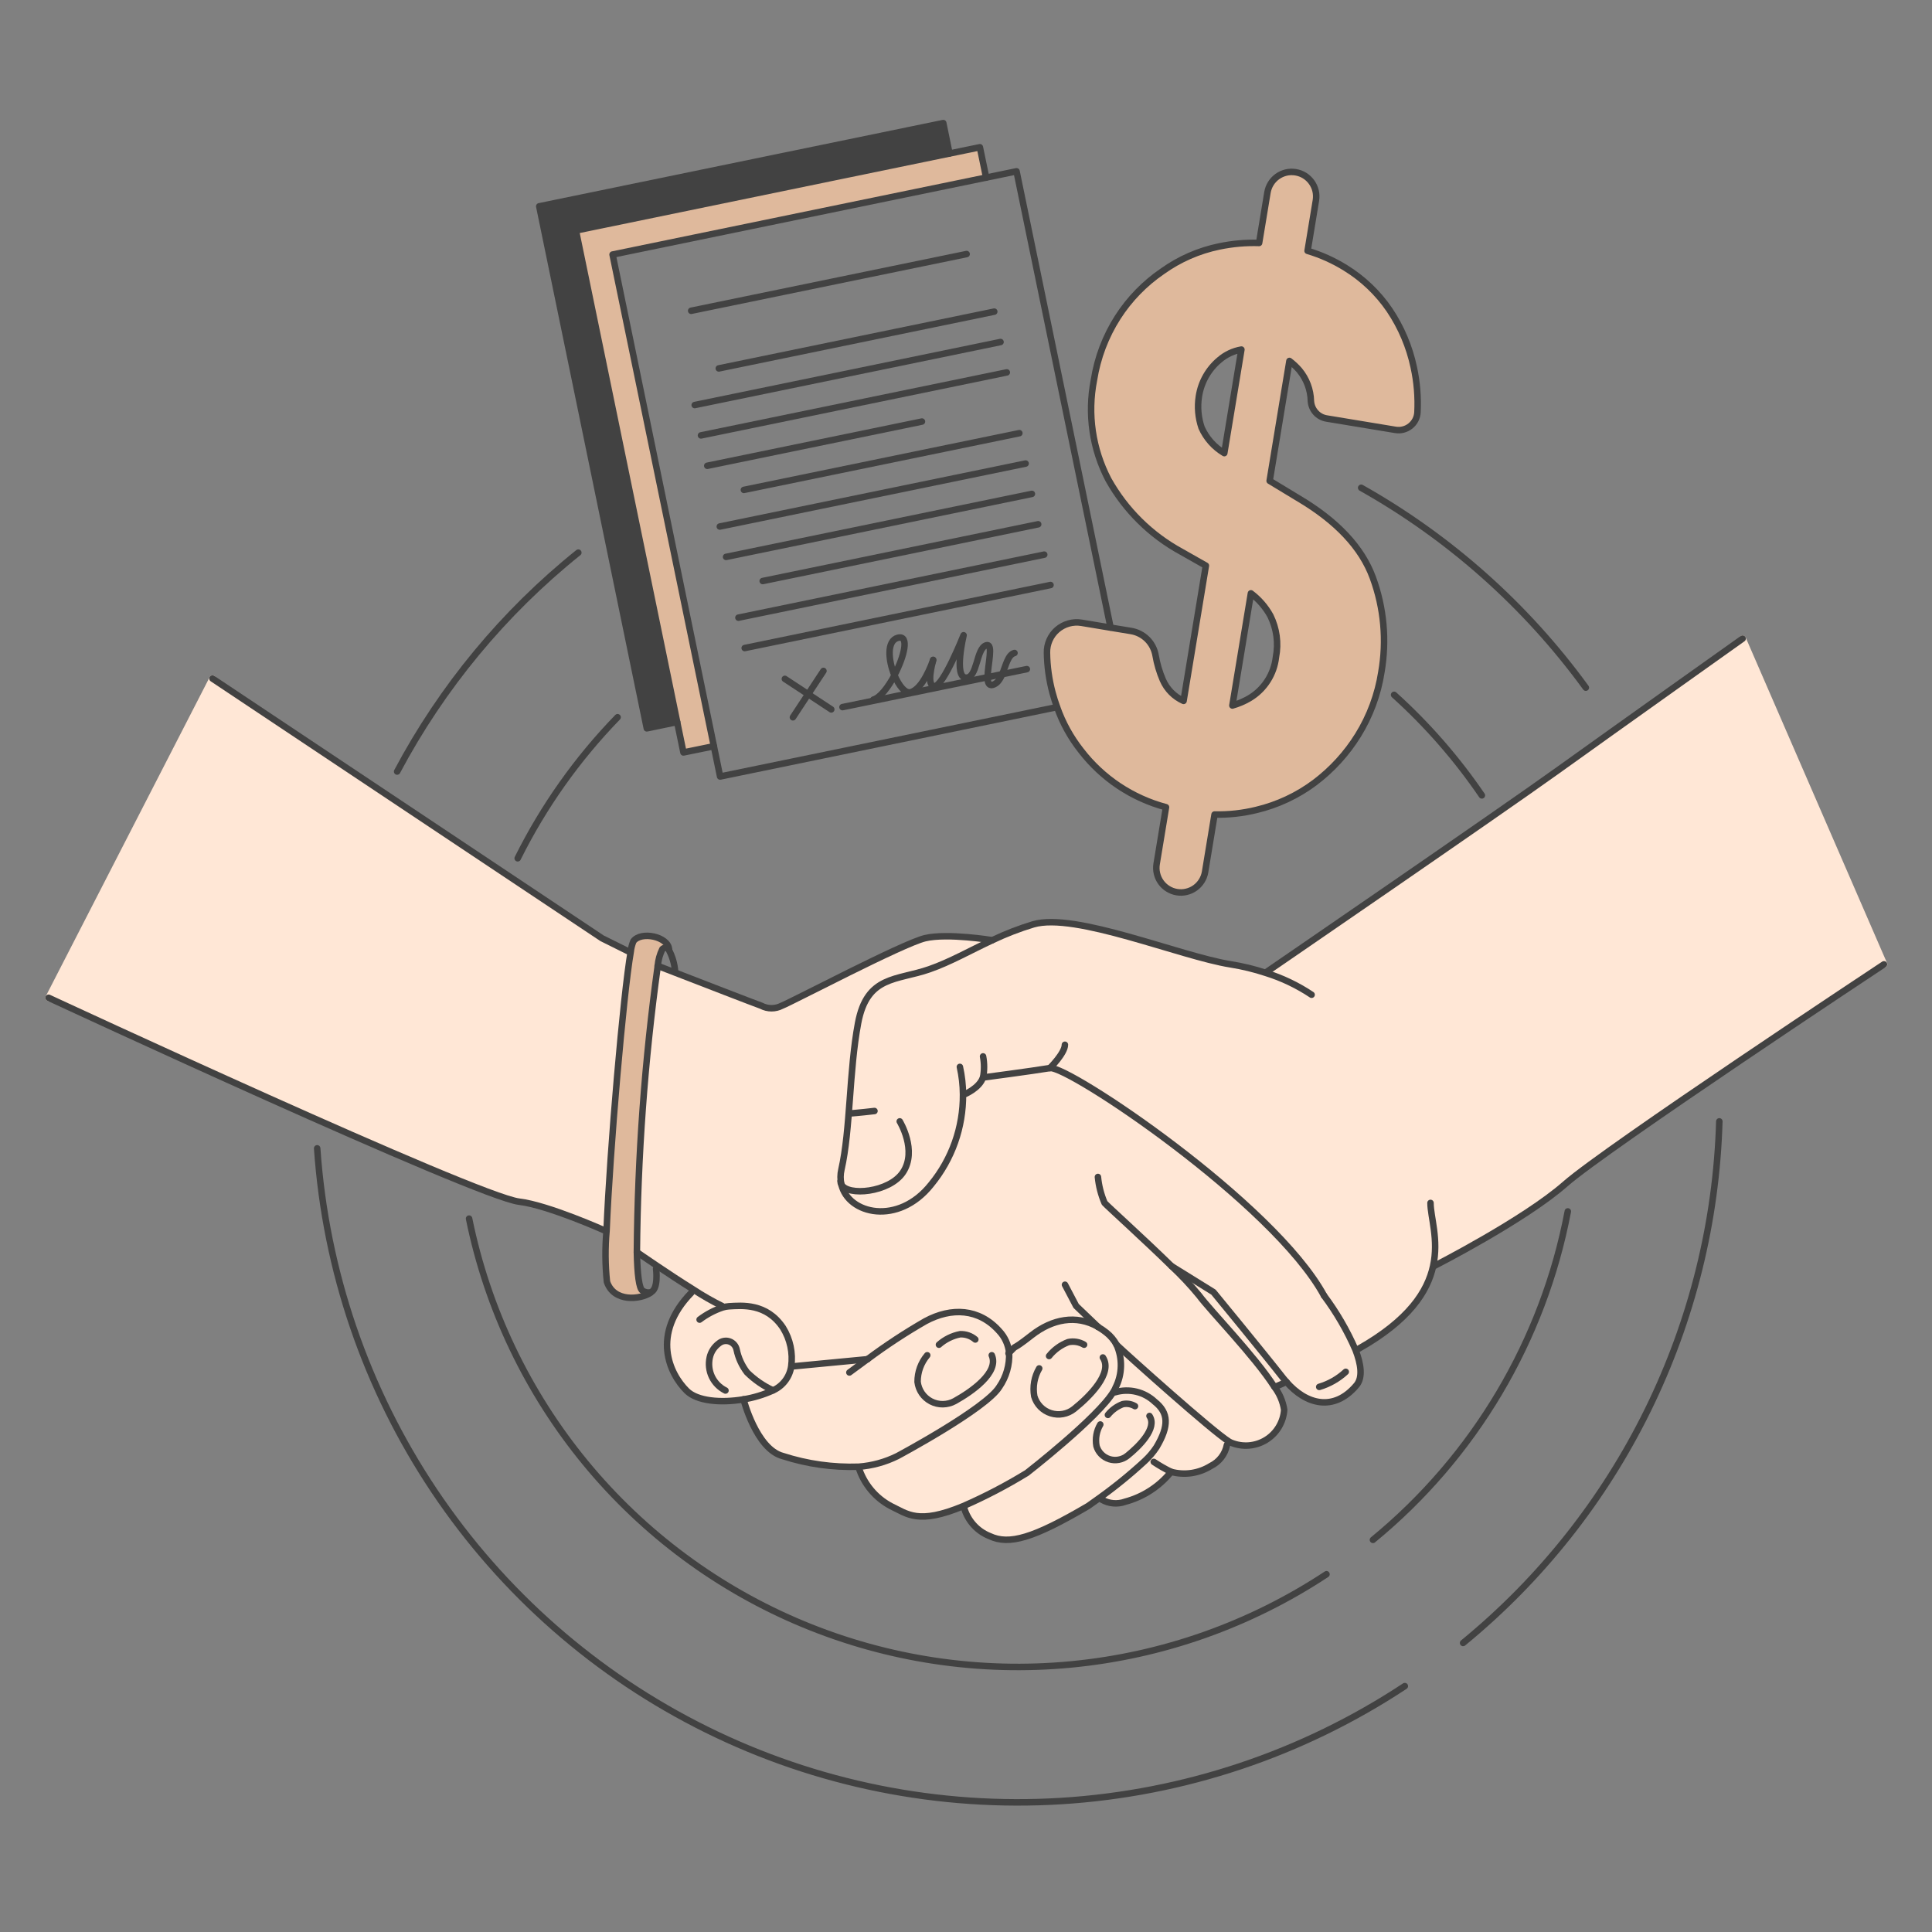
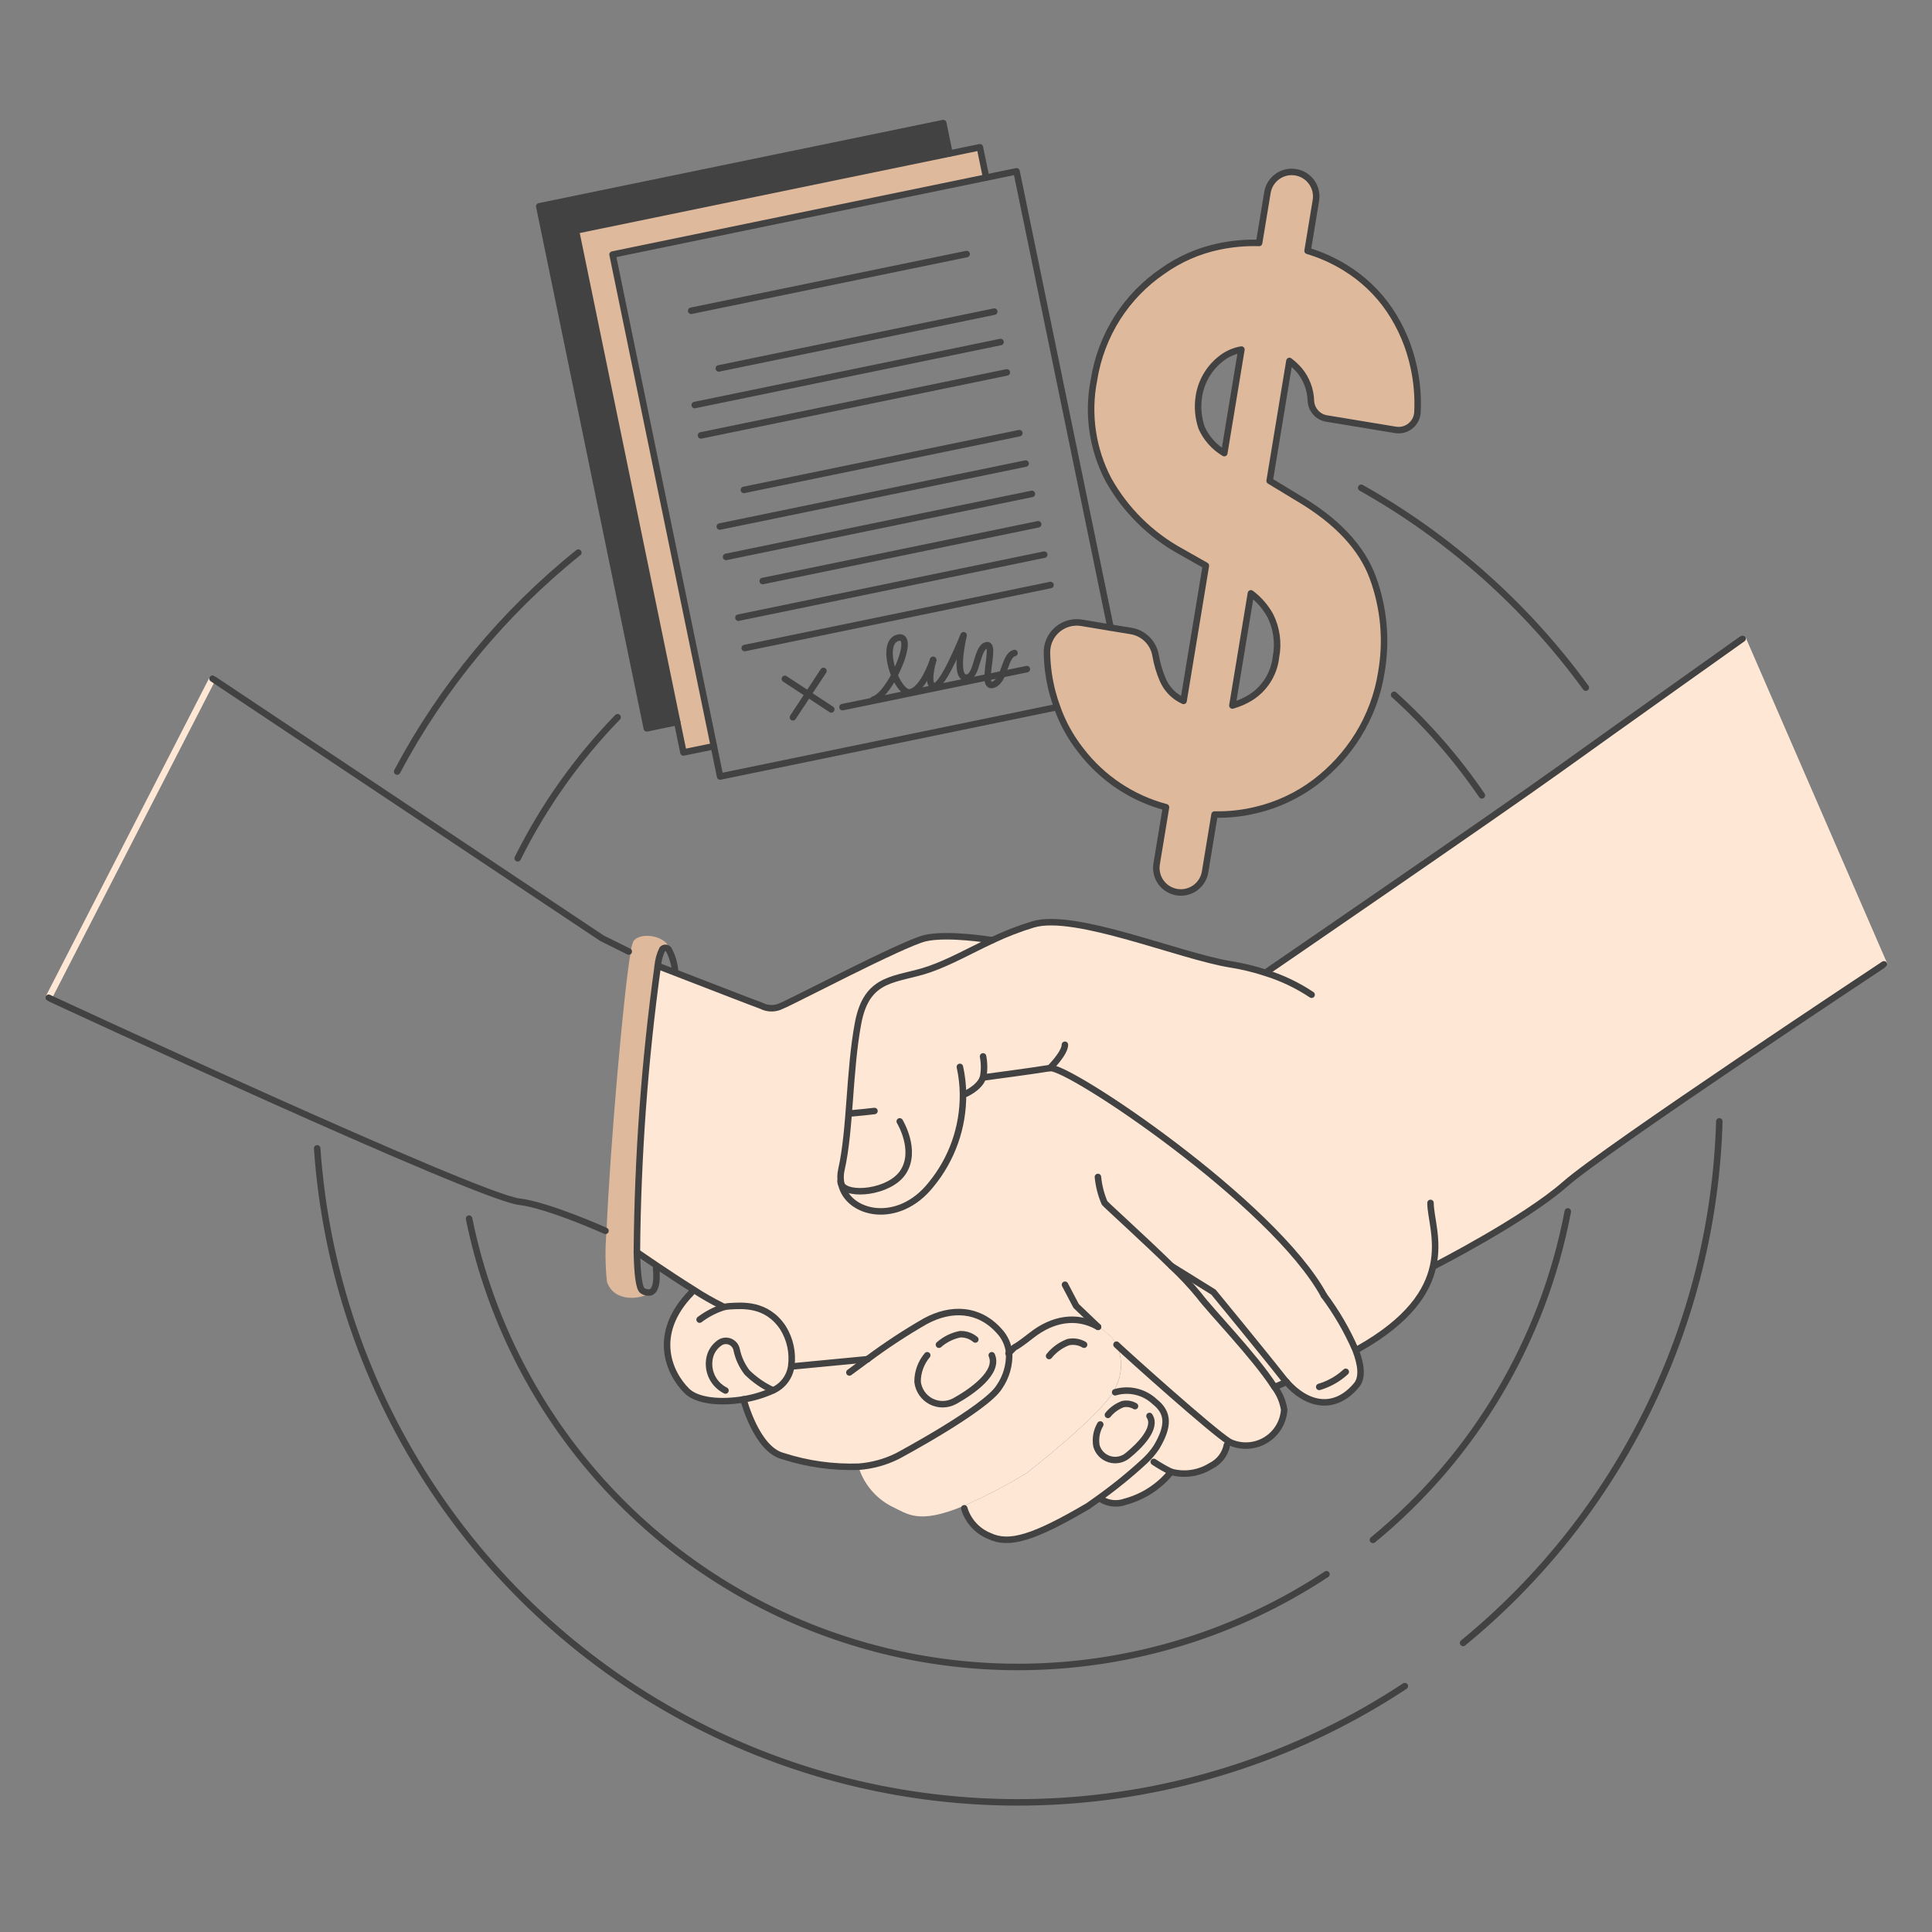
<svg xmlns="http://www.w3.org/2000/svg" viewBox="0 0 77 77" fill="none">
  <rect x="0" y="0" width="77" height="77" fill="#808080" stroke="none" />
  <path d="M33.532 47.203C33.488 47.009 33.489 46.808 33.535 46.615C33.895 45.026 33.84 42.683 34.199 40.778C34.557 38.872 35.739 39.087 37.045 38.63C37.879 38.337 38.659 37.888 39.547 37.475C40.076 37.222 40.624 37.011 41.185 36.842C42.849 36.352 47.024 38.112 49.046 38.436C49.523 38.511 49.994 38.626 50.453 38.778L50.463 38.751C50.463 38.751 59.684 32.43 62.095 30.699C64.506 28.968 69.455 25.453 69.455 25.453L75.092 38.435C75.092 38.435 64.025 45.75 62.387 47.193C60.749 48.635 57.147 50.468 57.147 50.468L57.118 50.461C56.898 51.468 56.167 52.617 54.15 53.756L54.028 53.798C53.694 53.03 53.273 52.304 52.771 51.633C50.76 47.934 42.557 42.451 41.848 42.569C41.139 42.687 39.18 42.945 39.18 42.945C39.036 43.377 38.434 43.62 38.434 43.62H38.382C38.392 44.929 37.943 46.2 37.112 47.211C35.8 48.867 33.801 48.397 33.532 47.203Z" fill="#FFE7D6" />
  <path d="M56.344 14.636C56.473 15.227 56.523 15.831 56.492 16.435C56.486 16.54 56.458 16.643 56.409 16.737C56.36 16.831 56.292 16.914 56.209 16.98C56.127 17.046 56.031 17.093 55.929 17.12C55.826 17.146 55.719 17.151 55.615 17.133L52.874 16.681C52.707 16.654 52.553 16.571 52.439 16.445C52.324 16.319 52.256 16.158 52.246 15.988C52.235 15.537 52.072 15.103 51.784 14.756C51.666 14.619 51.534 14.495 51.389 14.387L50.601 19.165L51.727 19.846C53.276 20.759 54.272 21.819 54.714 23.025C55.155 24.229 55.273 25.529 55.053 26.793C54.914 27.683 54.599 28.536 54.124 29.302C53.672 30.031 53.089 30.671 52.404 31.188C51.711 31.707 50.919 32.078 50.077 32.28C49.53 32.414 48.968 32.476 48.406 32.464L48.028 34.752C48.007 34.879 47.962 35 47.894 35.109C47.826 35.218 47.737 35.313 47.633 35.388C47.528 35.462 47.41 35.516 47.285 35.545C47.16 35.574 47.03 35.578 46.903 35.557C46.776 35.536 46.655 35.491 46.546 35.423C46.437 35.355 46.342 35.267 46.267 35.162C46.193 35.057 46.139 34.939 46.11 34.814C46.081 34.689 46.077 34.559 46.098 34.433L46.471 32.173C45.125 31.815 43.934 31.022 43.086 29.918C42.673 29.396 42.349 28.809 42.128 28.182C42.06 27.995 41.999 27.803 41.947 27.604C41.809 27.087 41.735 26.554 41.727 26.018C41.723 25.844 41.757 25.671 41.828 25.512C41.898 25.352 42.002 25.21 42.134 25.096C42.266 24.982 42.42 24.898 42.588 24.85C42.755 24.803 42.931 24.792 43.103 24.82L44.261 25.013L45.083 25.148C45.326 25.189 45.55 25.305 45.725 25.48C45.899 25.654 46.014 25.879 46.056 26.122C46.113 26.459 46.211 26.788 46.346 27.101C46.508 27.471 46.802 27.768 47.171 27.933L48.06 22.544L47.077 21.985C45.858 21.321 44.852 20.325 44.174 19.113C43.537 17.895 43.334 16.496 43.599 15.147C43.738 14.255 44.062 13.402 44.548 12.642C45.013 11.919 45.617 11.296 46.327 10.811C47.005 10.326 47.777 9.988 48.594 9.82C49.116 9.711 49.649 9.664 50.182 9.681L50.514 7.669C50.556 7.413 50.698 7.184 50.909 7.033C51.014 6.958 51.132 6.904 51.257 6.875C51.382 6.846 51.512 6.842 51.638 6.863C51.765 6.884 51.886 6.929 51.996 6.997C52.105 7.065 52.2 7.154 52.274 7.258C52.349 7.363 52.403 7.481 52.432 7.606C52.461 7.731 52.465 7.861 52.444 7.987L52.114 9.995C52.643 10.154 53.15 10.381 53.62 10.672C54.318 11.101 54.917 11.673 55.378 12.35C55.843 13.044 56.171 13.82 56.344 14.636ZM50.857 26.189C50.964 25.631 50.886 25.053 50.636 24.544C50.443 24.194 50.178 23.889 49.859 23.649L49.121 28.119C49.36 28.052 49.589 27.954 49.803 27.828C50.093 27.654 50.339 27.416 50.522 27.132C50.705 26.848 50.819 26.525 50.857 26.189ZM48.799 18.058L49.48 13.931C49.158 13.987 48.856 14.129 48.608 14.343C48.167 14.711 47.874 15.227 47.787 15.796C47.72 16.214 47.757 16.642 47.894 17.043C48.083 17.468 48.399 17.822 48.799 18.058Z" fill="#DFB99C" />
  <path d="M33.533 47.202C33.803 48.395 35.801 48.864 37.111 47.21C37.942 46.199 38.392 44.928 38.382 43.619H38.434C38.434 43.619 39.036 43.377 39.18 42.944C39.18 42.944 41.137 42.686 41.847 42.568C42.558 42.45 50.759 47.933 52.77 51.633C53.272 52.303 53.694 53.029 54.028 53.797C54.246 54.361 54.33 54.898 54.066 55.209C53.16 56.287 52.051 55.97 51.273 55.074C51.234 55.031 51.196 54.984 51.157 54.937C50.375 53.938 48.368 51.499 48.368 51.499L46.693 50.459C47.083 50.825 47.45 51.215 47.791 51.628C48.239 52.239 50.004 54.04 50.796 55.275C50.999 55.542 51.133 55.856 51.185 56.188C51.169 56.43 51.094 56.666 50.968 56.874C50.843 57.082 50.669 57.258 50.462 57.386C50.255 57.514 50.021 57.59 49.778 57.609C49.536 57.629 49.292 57.59 49.068 57.497C49.04 57.485 49.013 57.471 48.988 57.454C48.317 57.039 45.016 54.078 44.504 53.595C44.401 53.404 44.26 53.237 44.09 53.105C43.986 53.022 43.877 52.947 43.761 52.883L43.756 52.879C42.888 52.385 41.938 52.571 41.117 53.212C40.212 53.923 40.609 53.503 40.218 53.911C40.184 53.59 40.047 53.289 39.827 53.053C39.016 52.143 37.916 52.098 36.882 52.655C36.083 53.114 35.312 53.62 34.574 54.172L31.562 54.46L31.536 54.455C31.61 53.919 31.494 53.374 31.207 52.915C30.553 51.928 29.571 52.029 29.053 52.06C28.968 52.066 28.884 52.081 28.803 52.105L28.797 52.06C28.395 51.862 28.007 51.641 27.634 51.395C27.144 51.09 26.612 50.738 26.187 50.452C25.719 50.137 25.383 49.904 25.383 49.904C25.415 46.087 25.692 42.275 26.215 38.493L26.894 38.756C27.995 39.183 30.075 39.988 30.341 40.082C30.468 40.149 30.61 40.184 30.754 40.184C30.898 40.184 31.04 40.149 31.167 40.082C31.544 39.939 35.977 37.605 36.872 37.392C37.768 37.179 39.547 37.472 39.547 37.472C38.657 37.887 37.877 38.336 37.044 38.627C35.739 39.084 34.555 38.868 34.198 40.775C33.84 42.682 33.894 45.024 33.535 46.612C33.489 46.806 33.489 47.008 33.533 47.202Z" fill="#FFE7D6" />
  <path d="M51.158 54.936C51.197 54.983 51.235 55.03 51.274 55.073C51.274 55.073 50.808 55.289 50.799 55.275C50.006 54.04 48.242 52.239 47.794 51.627C47.453 51.215 47.086 50.825 46.695 50.459L48.37 51.498C48.37 51.498 50.376 53.937 51.158 54.936Z" fill="#FFE7D6" />
  <path d="M48.99 57.453L48.899 57.587C48.865 57.767 48.789 57.936 48.678 58.081C48.567 58.227 48.423 58.343 48.259 58.423C48.025 58.57 47.764 58.667 47.491 58.708C47.218 58.748 46.939 58.731 46.673 58.659C46.434 58.543 46.204 58.411 45.984 58.264L45.632 58.225C45.81 58.06 45.967 57.875 46.1 57.673C46.601 56.829 46.584 56.306 46.032 55.867C45.824 55.67 45.569 55.532 45.291 55.466C45.013 55.399 44.723 55.406 44.449 55.487L44.391 55.452C44.42 55.402 44.446 55.35 44.468 55.297C44.599 55.034 44.671 54.745 44.678 54.451C44.684 54.157 44.626 53.864 44.506 53.596C45.018 54.077 48.318 57.038 48.99 57.453Z" fill="#FFE7D6" />
  <path d="M46.667 58.66C46.198 59.241 45.557 59.657 44.837 59.851C44.685 59.906 44.523 59.927 44.363 59.913C44.202 59.898 44.047 59.85 43.907 59.769L43.727 59.767C44.392 59.294 45.026 58.78 45.626 58.227L45.978 58.265C46.198 58.413 46.428 58.544 46.667 58.66Z" fill="#FFE7D6" />
  <path d="M46.033 55.866C46.586 56.305 46.601 56.828 46.102 57.672C45.969 57.874 45.812 58.059 45.634 58.224C45.035 58.778 44.4 59.292 43.735 59.764C43.514 59.924 43.373 60.022 43.373 60.022C41.194 61.301 40.228 61.586 39.449 61.219C39.208 61.123 38.991 60.973 38.816 60.781C38.641 60.589 38.511 60.359 38.437 60.11L38.398 60.023C39.273 59.64 40.12 59.197 40.934 58.699C40.934 58.699 43.783 56.482 44.391 55.449L44.45 55.484C44.724 55.404 45.015 55.396 45.293 55.463C45.571 55.53 45.826 55.669 46.033 55.866Z" fill="#FFE7D6" />
  <path d="M44.502 53.593C44.621 53.862 44.68 54.154 44.673 54.449C44.667 54.743 44.595 55.032 44.463 55.295C44.442 55.348 44.416 55.4 44.386 55.449C43.778 56.483 40.929 58.699 40.929 58.699C40.115 59.198 39.268 59.64 38.393 60.023C36.584 60.776 36.163 60.331 35.513 60.026C34.894 59.699 34.428 59.141 34.219 58.472V58.454C34.757 58.414 35.282 58.27 35.766 58.031C35.766 58.031 39.296 56.144 39.827 55.275C40.103 54.874 40.24 54.395 40.217 53.909C40.608 53.501 40.212 53.921 41.117 53.21C41.937 52.568 42.888 52.383 43.755 52.877L43.761 52.881C43.876 52.946 43.986 53.02 44.089 53.103C44.259 53.236 44.4 53.403 44.502 53.593Z" fill="#FFE7D6" />
  <path d="M34.573 54.171C35.312 53.62 36.084 53.114 36.883 52.655C37.918 52.098 39.017 52.143 39.828 53.053C40.048 53.289 40.185 53.59 40.219 53.911C40.242 54.396 40.105 54.876 39.828 55.276C39.298 56.145 35.767 58.032 35.767 58.032C35.284 58.272 34.758 58.416 34.221 58.456C33.197 58.49 32.176 58.347 31.202 58.032C30.14 57.757 29.633 55.77 29.633 55.77C30.04 55.704 30.436 55.584 30.811 55.413C31.002 55.327 31.169 55.194 31.296 55.026C31.423 54.859 31.505 54.663 31.536 54.455L31.562 54.46L34.573 54.171Z" fill="#FFE7D6" />
  <path d="M39.053 5.869L39.303 7.079L24.413 10.147L28.45 29.741L27.239 29.989L26.989 28.779L22.953 9.187L37.842 6.118L39.053 5.869Z" fill="#DFB99C" />
  <path d="M37.842 6.117L22.953 9.186L26.989 28.777L25.779 29.028L21.492 8.223L37.594 4.906L37.842 6.117Z" fill="#424242" />
  <path d="M28.802 52.105C28.883 52.08 28.967 52.065 29.052 52.059C29.569 52.03 30.549 51.927 31.206 52.914C31.492 53.373 31.608 53.918 31.534 54.454C31.503 54.662 31.421 54.858 31.294 55.026C31.168 55.193 31 55.326 30.809 55.412C30.434 55.583 30.038 55.703 29.631 55.769C28.728 55.921 27.788 55.839 27.375 55.433C26.682 54.749 25.937 53.177 27.555 51.517L27.632 51.395C28.006 51.64 28.394 51.861 28.796 52.059L28.802 52.105Z" fill="#FFE7D6" />
  <path d="M26.665 37.828L26.65 37.84C26.636 37.821 26.617 37.805 26.596 37.794C26.575 37.782 26.552 37.776 26.528 37.775C26.504 37.774 26.48 37.778 26.458 37.787C26.436 37.796 26.416 37.81 26.4 37.828C26.299 38.036 26.237 38.261 26.218 38.492C25.695 42.274 25.417 46.086 25.386 49.904C25.402 50.783 25.473 51.363 25.614 51.441C25.703 51.503 25.811 51.526 25.917 51.507L25.922 51.525C25.528 51.787 24.476 51.919 24.19 51.087C24.119 50.412 24.114 49.733 24.174 49.057C24.311 45.784 24.844 39.624 25.137 37.937C25.152 37.789 25.189 37.645 25.245 37.509C25.561 37.095 26.628 37.333 26.665 37.828Z" fill="#DFB99C" />
-   <path d="M25.06 37.925L25.133 37.938C24.839 39.628 24.306 45.788 24.17 49.059H24.132C24.132 49.059 21.851 48.034 20.692 47.897C19.011 47.698 1.938 39.769 1.938 39.769L8.47 27.045L23.998 37.397L25.06 37.925Z" fill="#FFE7D6" />
  <path d="M69.453 25.453L75.09 38.435" stroke="#FFE7D6" stroke-width="0.259" stroke-linecap="round" stroke-linejoin="round" />
  <path d="M1.938 39.768L8.472 27.045" stroke="#FFE7D6" stroke-width="0.259" stroke-linecap="round" stroke-linejoin="round" />
  <path d="M55.989 67.2C51.906 69.896 47.188 71.475 42.305 71.78C37.422 72.084 32.544 71.103 28.159 68.934C23.773 66.766 20.032 63.486 17.309 59.421C14.587 55.356 12.977 50.648 12.641 45.767" stroke="#424242" stroke-width="0.259" stroke-linecap="round" stroke-linejoin="round" />
  <path d="M68.524 44.693C68.408 48.687 67.436 52.609 65.675 56.195C63.913 59.782 61.403 62.948 58.312 65.48" stroke="#424242" stroke-width="0.259" stroke-linecap="round" stroke-linejoin="round" />
  <path d="M52.867 62.742C49.819 64.754 46.325 65.989 42.689 66.336C39.054 66.684 35.389 66.133 32.015 64.734C28.642 63.335 25.663 61.13 23.341 58.311C21.019 55.492 19.423 52.147 18.695 48.568" stroke="#424242" stroke-width="0.259" stroke-linecap="round" stroke-linejoin="round" />
  <path d="M62.485 48.281C61.511 53.42 58.763 58.054 54.719 61.371" stroke="#424242" stroke-width="0.259" stroke-linecap="round" stroke-linejoin="round" />
  <path d="M55.562 27.693C56.883 28.885 58.057 30.23 59.06 31.7" stroke="#424242" stroke-width="0.259" stroke-linecap="round" stroke-linejoin="round" />
  <path d="M20.633 34.207C21.662 32.139 23.005 30.243 24.614 28.586" stroke="#424242" stroke-width="0.259" stroke-linecap="round" stroke-linejoin="round" />
  <path d="M54.25 19.441C57.772 21.423 60.825 24.139 63.203 27.406" stroke="#424242" stroke-width="0.259" stroke-linecap="round" stroke-linejoin="round" />
  <path d="M15.828 30.75C17.618 27.382 20.075 24.413 23.049 22.025" stroke="#424242" stroke-width="0.259" stroke-linecap="round" stroke-linejoin="round" />
  <path d="M50.461 38.75C50.461 38.75 59.682 32.429 62.093 30.698C64.504 28.968 69.452 25.453 69.452 25.453" stroke="#424242" stroke-width="0.259" stroke-linecap="round" stroke-linejoin="round" />
  <path d="M57.141 50.466C57.141 50.466 60.742 48.632 62.38 47.191C64.019 45.75 75.085 38.434 75.085 38.434" stroke="#424242" stroke-width="0.259" stroke-linecap="round" stroke-linejoin="round" />
  <path d="M1.938 39.766C1.938 39.766 19.011 47.697 20.692 47.893C21.851 48.031 24.132 49.055 24.132 49.055" stroke="#424242" stroke-width="0.259" stroke-linecap="round" stroke-linejoin="round" />
  <path d="M25.059 37.924L23.997 37.397L8.469 27.045" stroke="#424242" stroke-width="0.259" stroke-linecap="round" stroke-linejoin="round" />
  <path d="M26.907 38.722C26.884 38.413 26.796 38.112 26.648 37.84C26.633 37.821 26.615 37.806 26.594 37.794C26.573 37.783 26.549 37.777 26.526 37.776C26.502 37.775 26.478 37.779 26.456 37.788C26.433 37.797 26.414 37.811 26.398 37.828C26.296 38.037 26.234 38.262 26.215 38.493C25.692 42.275 25.415 46.087 25.383 49.904C25.4 50.784 25.47 51.364 25.611 51.442C25.7 51.503 25.809 51.527 25.915 51.508C26.261 51.418 26.149 50.565 26.149 50.565" stroke="#424242" stroke-width="0.259" stroke-linecap="round" stroke-linejoin="round" />
-   <path d="M26.663 37.829C26.624 37.334 25.559 37.097 25.245 37.51C25.189 37.647 25.152 37.791 25.137 37.938C24.843 39.627 24.31 45.787 24.174 49.058C24.114 49.734 24.119 50.413 24.19 51.088C24.475 51.92 25.527 51.788 25.922 51.526" stroke="#424242" stroke-width="0.259" stroke-linecap="round" stroke-linejoin="round" />
  <path d="M26.211 38.493L26.89 38.756C27.991 39.183 30.071 39.988 30.337 40.082C30.464 40.149 30.606 40.184 30.75 40.184C30.894 40.184 31.035 40.149 31.163 40.082C31.54 39.939 35.972 37.605 36.868 37.392C37.764 37.179 39.543 37.472 39.543 37.472" stroke="#424242" stroke-width="0.259" stroke-linecap="round" stroke-linejoin="round" />
  <path d="M25.383 49.904C25.383 49.904 25.719 50.137 26.187 50.452C26.61 50.738 27.144 51.09 27.634 51.395C28.007 51.641 28.395 51.862 28.797 52.06" stroke="#424242" stroke-width="0.259" stroke-linecap="round" stroke-linejoin="round" />
  <path d="M57.013 47.943C57.013 48.502 57.348 49.402 57.117 50.46C56.897 51.467 56.165 52.616 54.148 53.755" stroke="#424242" stroke-width="0.259" stroke-linecap="round" stroke-linejoin="round" />
  <path d="M52.274 39.645C51.712 39.27 51.099 38.977 50.453 38.776C49.994 38.624 49.523 38.51 49.046 38.434C47.024 38.111 42.847 36.35 41.185 36.839C40.624 37.008 40.076 37.221 39.547 37.473C38.658 37.887 37.877 38.337 37.045 38.628C35.74 39.085 34.556 38.869 34.199 40.776C33.841 42.682 33.895 45.025 33.535 46.612C33.489 46.806 33.488 47.007 33.532 47.201C33.801 48.395 35.8 48.863 37.11 47.209C37.941 46.198 38.39 44.927 38.38 43.618C38.378 43.249 38.336 42.881 38.256 42.521" stroke="#424242" stroke-width="0.259" stroke-linecap="round" stroke-linejoin="round" />
  <path d="M38.43 43.619C38.43 43.619 39.032 43.377 39.176 42.944C39.176 42.944 41.133 42.686 41.843 42.568C42.554 42.45 50.755 47.933 52.767 51.633" stroke="#424242" stroke-width="0.259" stroke-linecap="round" stroke-linejoin="round" />
  <path d="M52.766 51.633C53.267 52.303 53.689 53.029 54.023 53.797C54.241 54.361 54.324 54.898 54.062 55.209C53.155 56.287 52.046 55.97 51.268 55.074C51.229 55.031 51.191 54.984 51.152 54.937C50.37 53.938 48.363 51.498 48.363 51.498L46.688 50.459" stroke="#424242" stroke-width="0.259" stroke-linecap="round" stroke-linejoin="round" />
  <path d="M43.758 46.908C43.792 47.265 43.882 47.614 44.023 47.943C44.133 48.07 45.596 49.389 46.689 50.459C47.08 50.825 47.447 51.215 47.787 51.628C48.236 52.239 50 54.04 50.792 55.275C50.996 55.542 51.13 55.856 51.181 56.188C51.165 56.431 51.09 56.666 50.965 56.874C50.839 57.083 50.666 57.258 50.459 57.386C50.252 57.514 50.017 57.59 49.775 57.61C49.532 57.629 49.288 57.59 49.064 57.497C49.036 57.485 49.009 57.471 48.984 57.455C48.313 57.039 45.012 54.078 44.5 53.595L44.498 53.592" stroke="#424242" stroke-width="0.259" stroke-linecap="round" stroke-linejoin="round" />
  <path d="M48.899 57.588C48.865 57.768 48.789 57.937 48.678 58.082C48.567 58.227 48.423 58.344 48.259 58.425C48.025 58.571 47.764 58.668 47.491 58.709C47.218 58.749 46.94 58.733 46.673 58.66C46.435 58.544 46.205 58.412 45.984 58.264" stroke="#424242" stroke-width="0.259" stroke-linecap="round" stroke-linejoin="round" />
  <path d="M46.674 58.66C46.206 59.241 45.565 59.658 44.844 59.851C44.693 59.906 44.531 59.927 44.37 59.913C44.209 59.899 44.054 59.85 43.914 59.769" stroke="#424242" stroke-width="0.259" stroke-linecap="round" stroke-linejoin="round" />
  <path d="M41.844 42.569C41.844 42.569 42.442 41.976 42.442 41.639" stroke="#424242" stroke-width="0.259" stroke-linecap="round" stroke-linejoin="round" />
  <path d="M39.18 42.945C39.233 42.667 39.233 42.382 39.18 42.103" stroke="#424242" stroke-width="0.259" stroke-linecap="round" stroke-linejoin="round" />
  <path d="M33.5 47.079C33.5 47.123 33.51 47.165 33.531 47.203C33.77 47.688 35.449 47.532 35.988 46.724C36.569 45.852 35.859 44.693 35.859 44.693" stroke="#424242" stroke-width="0.259" stroke-linecap="round" stroke-linejoin="round" />
  <path d="M33.852 44.379C33.852 44.379 34.283 44.346 34.852 44.279" stroke="#424242" stroke-width="0.259" stroke-linecap="round" stroke-linejoin="round" />
  <path d="M52.578 55.275C52.972 55.158 53.334 54.953 53.635 54.674" stroke="#424242" stroke-width="0.259" stroke-linecap="round" stroke-linejoin="round" />
  <path d="M51.272 55.074C51.272 55.074 50.806 55.29 50.797 55.276" stroke="#424242" stroke-width="0.259" stroke-linecap="round" stroke-linejoin="round" />
  <path d="M27.883 52.593C28.161 52.383 28.471 52.219 28.802 52.108C28.883 52.083 28.967 52.068 29.052 52.062C29.569 52.033 30.549 51.93 31.206 52.917C31.492 53.377 31.608 53.921 31.534 54.457C31.503 54.665 31.421 54.861 31.294 55.029C31.168 55.196 31 55.329 30.809 55.415C30.434 55.586 30.038 55.706 29.631 55.772C28.728 55.924 27.788 55.842 27.375 55.436C26.682 54.752 25.937 53.18 27.555 51.52" stroke="#424242" stroke-width="0.259" stroke-linecap="round" stroke-linejoin="round" />
  <path d="M34.569 54.172C34.263 54.395 34.009 54.584 33.852 54.7" stroke="#424242" stroke-width="0.259" stroke-linecap="round" stroke-linejoin="round" />
  <path d="M29.633 55.77C29.633 55.77 30.14 57.757 31.202 58.032C32.176 58.347 33.197 58.49 34.221 58.456C34.758 58.416 35.284 58.272 35.767 58.032C35.767 58.032 39.298 56.146 39.828 55.276C40.105 54.876 40.242 54.396 40.219 53.911C40.185 53.59 40.048 53.289 39.828 53.053C39.017 52.143 37.918 52.098 36.883 52.655C36.084 53.114 35.313 53.62 34.575 54.171" stroke="#424242" stroke-width="0.259" stroke-linecap="round" stroke-linejoin="round" />
  <path d="M34.575 54.172H34.574L31.562 54.46" stroke="#424242" stroke-width="0.259" stroke-linecap="round" stroke-linejoin="round" />
  <path d="M36.955 54.014C36.705 54.31 36.568 54.686 36.57 55.075C36.589 55.238 36.648 55.394 36.741 55.53C36.834 55.665 36.959 55.776 37.105 55.852C37.251 55.928 37.413 55.967 37.578 55.965C37.742 55.963 37.904 55.921 38.048 55.843C38.733 55.464 39.828 54.698 39.527 54.014" stroke="#424242" stroke-width="0.259" stroke-linecap="round" stroke-linejoin="round" />
  <path d="M37.422 53.593C37.661 53.382 37.953 53.237 38.266 53.176C38.487 53.167 38.703 53.241 38.871 53.385" stroke="#424242" stroke-width="0.259" stroke-linecap="round" stroke-linejoin="round" />
  <path d="M43.759 52.879C42.891 52.385 41.941 52.571 41.12 53.212C40.215 53.922 40.612 53.503 40.22 53.911C40.212 53.919 40.205 53.928 40.195 53.937" stroke="#424242" stroke-width="0.259" stroke-linecap="round" stroke-linejoin="round" />
-   <path d="M34.219 58.476C34.428 59.144 34.894 59.702 35.513 60.029C36.163 60.335 36.586 60.779 38.393 60.026C39.268 59.644 40.115 59.201 40.929 58.702C40.929 58.702 43.778 56.486 44.386 55.452C44.416 55.403 44.442 55.352 44.463 55.298C44.595 55.035 44.667 54.746 44.673 54.452C44.68 54.157 44.621 53.865 44.502 53.597C44.399 53.407 44.258 53.239 44.088 53.107C43.985 53.024 43.875 52.95 43.76 52.885" stroke="#424242" stroke-width="0.259" stroke-linecap="round" stroke-linejoin="round" />
-   <path d="M41.418 54.538C41.222 54.873 41.153 55.267 41.221 55.65C41.267 55.807 41.352 55.952 41.466 56.069C41.581 56.187 41.723 56.274 41.88 56.324C42.036 56.374 42.203 56.385 42.365 56.355C42.526 56.326 42.678 56.257 42.807 56.155C43.419 55.666 44.367 54.725 43.955 54.102" stroke="#424242" stroke-width="0.259" stroke-linecap="round" stroke-linejoin="round" />
  <path d="M41.812 54.044C42.012 53.795 42.275 53.604 42.573 53.491C42.789 53.444 43.015 53.48 43.206 53.593" stroke="#424242" stroke-width="0.259" stroke-linecap="round" stroke-linejoin="round" />
  <path d="M38.43 60.113C38.504 60.362 38.633 60.591 38.809 60.783C38.984 60.975 39.2 61.125 39.442 61.221C40.221 61.588 41.187 61.303 43.365 60.024C43.365 60.024 43.507 59.926 43.728 59.766C44.393 59.294 45.028 58.78 45.627 58.226C45.804 58.062 45.962 57.876 46.095 57.674C46.596 56.83 46.578 56.307 46.026 55.868C45.819 55.672 45.563 55.533 45.286 55.467C45.008 55.4 44.718 55.408 44.444 55.489" stroke="#424242" stroke-width="0.259" stroke-linecap="round" stroke-linejoin="round" />
  <path d="M43.852 56.773C43.7 57.032 43.647 57.336 43.7 57.631C43.735 57.754 43.8 57.865 43.889 57.956C43.978 58.047 44.088 58.115 44.209 58.154C44.331 58.193 44.459 58.201 44.585 58.178C44.71 58.155 44.828 58.102 44.928 58.023C45.4 57.645 46.134 56.917 45.813 56.434" stroke="#424242" stroke-width="0.259" stroke-linecap="round" stroke-linejoin="round" />
  <path d="M44.156 56.391C44.311 56.198 44.515 56.05 44.746 55.963C44.913 55.926 45.088 55.955 45.235 56.042" stroke="#424242" stroke-width="0.259" stroke-linecap="round" stroke-linejoin="round" />
  <path d="M42.445 51.203L42.889 52.048L43.759 52.88L43.764 52.884" stroke="#424242" stroke-width="0.259" stroke-linecap="round" stroke-linejoin="round" />
  <path d="M30.809 55.412C30.424 55.236 30.074 54.993 29.773 54.696C29.569 54.43 29.427 54.121 29.359 53.792C29.344 53.718 29.311 53.648 29.261 53.591C29.212 53.534 29.149 53.49 29.078 53.465C29.006 53.439 28.93 53.433 28.855 53.446C28.78 53.459 28.71 53.492 28.652 53.54C28.467 53.677 28.337 53.876 28.287 54.1C28.229 54.359 28.259 54.629 28.372 54.868C28.486 55.107 28.677 55.301 28.914 55.419" stroke="#424242" stroke-width="0.259" stroke-linecap="round" stroke-linejoin="round" />
  <path d="M42.119 28.184L28.7 30.948L28.451 29.739L24.414 10.145L39.304 7.077L40.514 6.828L44.261 25.009" stroke="#424242" stroke-width="0.259" stroke-linecap="round" stroke-linejoin="round" />
  <path d="M28.45 29.741L27.239 29.989L26.989 28.779L22.953 9.187L37.842 6.118L39.053 5.869L39.303 7.079V7.08" stroke="#424242" stroke-width="0.259" stroke-linecap="round" stroke-linejoin="round" />
  <path d="M26.989 28.777L25.779 29.028L21.492 8.223L37.594 4.906L37.842 6.117" stroke="#424242" stroke-width="0.259" stroke-linecap="round" stroke-linejoin="round" />
  <path d="M27.547 12.386L38.525 10.125" stroke="#424242" stroke-width="0.259" stroke-linecap="round" stroke-linejoin="round" />
  <path d="M28.648 14.683L39.626 12.42" stroke="#424242" stroke-width="0.259" stroke-linecap="round" stroke-linejoin="round" />
  <path d="M27.688 16.143L39.876 13.631" stroke="#424242" stroke-width="0.259" stroke-linecap="round" stroke-linejoin="round" />
  <path d="M27.938 17.353L40.126 14.842" stroke="#424242" stroke-width="0.259" stroke-linecap="round" stroke-linejoin="round" />
-   <path d="M28.188 18.564L36.744 16.801" stroke="#424242" stroke-width="0.259" stroke-linecap="round" stroke-linejoin="round" />
  <path d="M29.648 19.525L40.626 17.264" stroke="#424242" stroke-width="0.259" stroke-linecap="round" stroke-linejoin="round" />
  <path d="M28.688 20.985L40.876 18.475" stroke="#424242" stroke-width="0.259" stroke-linecap="round" stroke-linejoin="round" />
  <path d="M28.938 22.195L41.126 19.684" stroke="#424242" stroke-width="0.259" stroke-linecap="round" stroke-linejoin="round" />
  <path d="M30.398 23.157L41.377 20.895" stroke="#424242" stroke-width="0.259" stroke-linecap="round" stroke-linejoin="round" />
  <path d="M29.43 24.617L41.618 22.105" stroke="#424242" stroke-width="0.259" stroke-linecap="round" stroke-linejoin="round" />
  <path d="M29.68 25.828L41.868 23.316" stroke="#424242" stroke-width="0.259" stroke-linecap="round" stroke-linejoin="round" />
  <path d="M33.578 28.182L34.821 27.927L36.297 27.622L39.365 26.989L39.947 26.869L40.925 26.668" stroke="#424242" stroke-width="0.259" stroke-linecap="round" stroke-linejoin="round" />
  <path d="M37.19 26.313C37.151 26.454 36.913 27.338 37.242 27.347C37.596 27.357 38.404 25.318 38.404 25.318C38.404 25.318 38.009 26.974 38.488 27.008C38.967 27.043 38.897 25.831 39.312 25.718C39.605 25.638 39.362 26.504 39.362 26.988C39.362 27.197 39.407 27.335 39.557 27.297C39.743 27.25 39.856 27.074 39.945 26.867C40.09 26.521 40.173 26.09 40.433 26.025" stroke="#424242" stroke-width="0.259" stroke-linecap="round" stroke-linejoin="round" />
  <path d="M35.648 26.909C35.818 27.321 36.072 27.641 36.286 27.591C36.773 27.473 37.136 26.463 37.187 26.314C37.188 26.309 37.19 26.305 37.191 26.301V26.297" stroke="#424242" stroke-width="0.259" stroke-linecap="round" stroke-linejoin="round" />
  <path d="M35.646 26.91C36.038 26.168 36.255 25.299 35.786 25.419C35.33 25.537 35.403 26.317 35.646 26.91Z" stroke="#424242" stroke-width="0.259" stroke-linecap="round" stroke-linejoin="round" />
  <path d="M34.812 27.881C35.076 27.809 35.401 27.386 35.654 26.908" stroke="#424242" stroke-width="0.259" stroke-linecap="round" stroke-linejoin="round" />
  <path d="M32.819 26.74L32.21 27.665L31.602 28.588" stroke="#424242" stroke-width="0.259" stroke-linecap="round" stroke-linejoin="round" />
  <path d="M31.281 27.057L32.206 27.665L33.13 28.273" stroke="#424242" stroke-width="0.259" stroke-linecap="round" stroke-linejoin="round" />
  <path d="M42.129 28.181C42.349 28.809 42.673 29.395 43.086 29.917C43.935 31.021 45.125 31.814 46.471 32.172L46.098 34.432C46.077 34.559 46.081 34.688 46.111 34.813C46.14 34.938 46.193 35.057 46.268 35.161C46.343 35.266 46.437 35.354 46.547 35.422C46.656 35.49 46.777 35.536 46.904 35.557C47.031 35.578 47.16 35.574 47.285 35.544C47.41 35.515 47.529 35.462 47.633 35.387C47.737 35.312 47.826 35.218 47.894 35.108C47.962 34.999 48.008 34.878 48.029 34.751L48.406 32.463C48.969 32.475 49.531 32.413 50.077 32.279C50.919 32.078 51.712 31.706 52.404 31.187C53.089 30.669 53.673 30.03 54.125 29.3C54.599 28.535 54.915 27.682 55.054 26.793C55.273 25.529 55.157 24.229 54.715 23.024C54.273 21.818 53.277 20.759 51.728 19.846L50.602 19.164L51.39 14.386C51.535 14.495 51.667 14.619 51.785 14.755C52.073 15.102 52.236 15.536 52.246 15.987C52.257 16.157 52.325 16.318 52.44 16.444C52.553 16.57 52.708 16.654 52.875 16.68L55.616 17.133C55.72 17.15 55.827 17.146 55.929 17.119C56.032 17.093 56.127 17.045 56.21 16.979C56.293 16.913 56.361 16.831 56.41 16.737C56.459 16.643 56.487 16.54 56.493 16.434C56.523 15.831 56.474 15.226 56.345 14.636C56.172 13.82 55.844 13.045 55.379 12.352C54.918 11.675 54.319 11.103 53.62 10.674C53.15 10.383 52.644 10.155 52.114 9.997L52.445 7.989C52.466 7.863 52.462 7.733 52.433 7.608C52.404 7.483 52.35 7.365 52.275 7.26C52.2 7.156 52.106 7.067 51.997 6.999C51.888 6.931 51.766 6.886 51.639 6.865C51.513 6.844 51.383 6.848 51.258 6.877C51.133 6.906 51.014 6.96 50.91 7.035C50.699 7.186 50.557 7.415 50.514 7.671L50.182 9.683C49.65 9.666 49.117 9.713 48.594 9.822C47.778 9.99 47.006 10.328 46.328 10.813C45.618 11.298 45.013 11.921 44.549 12.644C44.062 13.404 43.739 14.257 43.599 15.149C43.334 16.498 43.538 17.897 44.175 19.115C44.853 20.327 45.859 21.323 47.078 21.987L48.06 22.544L47.171 27.934C46.802 27.769 46.508 27.472 46.346 27.102C46.211 26.788 46.113 26.459 46.056 26.122C46.014 25.879 45.899 25.655 45.725 25.48C45.55 25.306 45.326 25.19 45.083 25.149L44.261 25.014L43.103 24.821C42.931 24.793 42.755 24.803 42.588 24.851C42.42 24.899 42.266 24.983 42.134 25.097C42.002 25.211 41.898 25.353 41.828 25.512C41.757 25.672 41.723 25.845 41.727 26.018C41.735 26.555 41.809 27.087 41.947 27.605C42 27.803 42.061 27.994 42.129 28.181Z" stroke="#424242" stroke-width="0.259" stroke-linecap="round" stroke-linejoin="round" />
  <path d="M47.889 17.044C47.752 16.643 47.716 16.215 47.782 15.796C47.87 15.228 48.162 14.711 48.604 14.343C48.852 14.13 49.153 13.987 49.476 13.932L48.794 18.059C48.395 17.823 48.078 17.468 47.889 17.044Z" stroke="#424242" stroke-width="0.259" stroke-linecap="round" stroke-linejoin="round" />
  <path d="M49.8 27.827C49.586 27.953 49.356 28.051 49.117 28.118L49.855 23.648C50.175 23.888 50.44 24.193 50.632 24.543C50.883 25.053 50.961 25.631 50.853 26.189C50.816 26.525 50.701 26.848 50.519 27.131C50.336 27.416 50.09 27.654 49.8 27.827Z" stroke="#424242" stroke-width="0.259" stroke-linecap="round" stroke-linejoin="round" />
</svg>